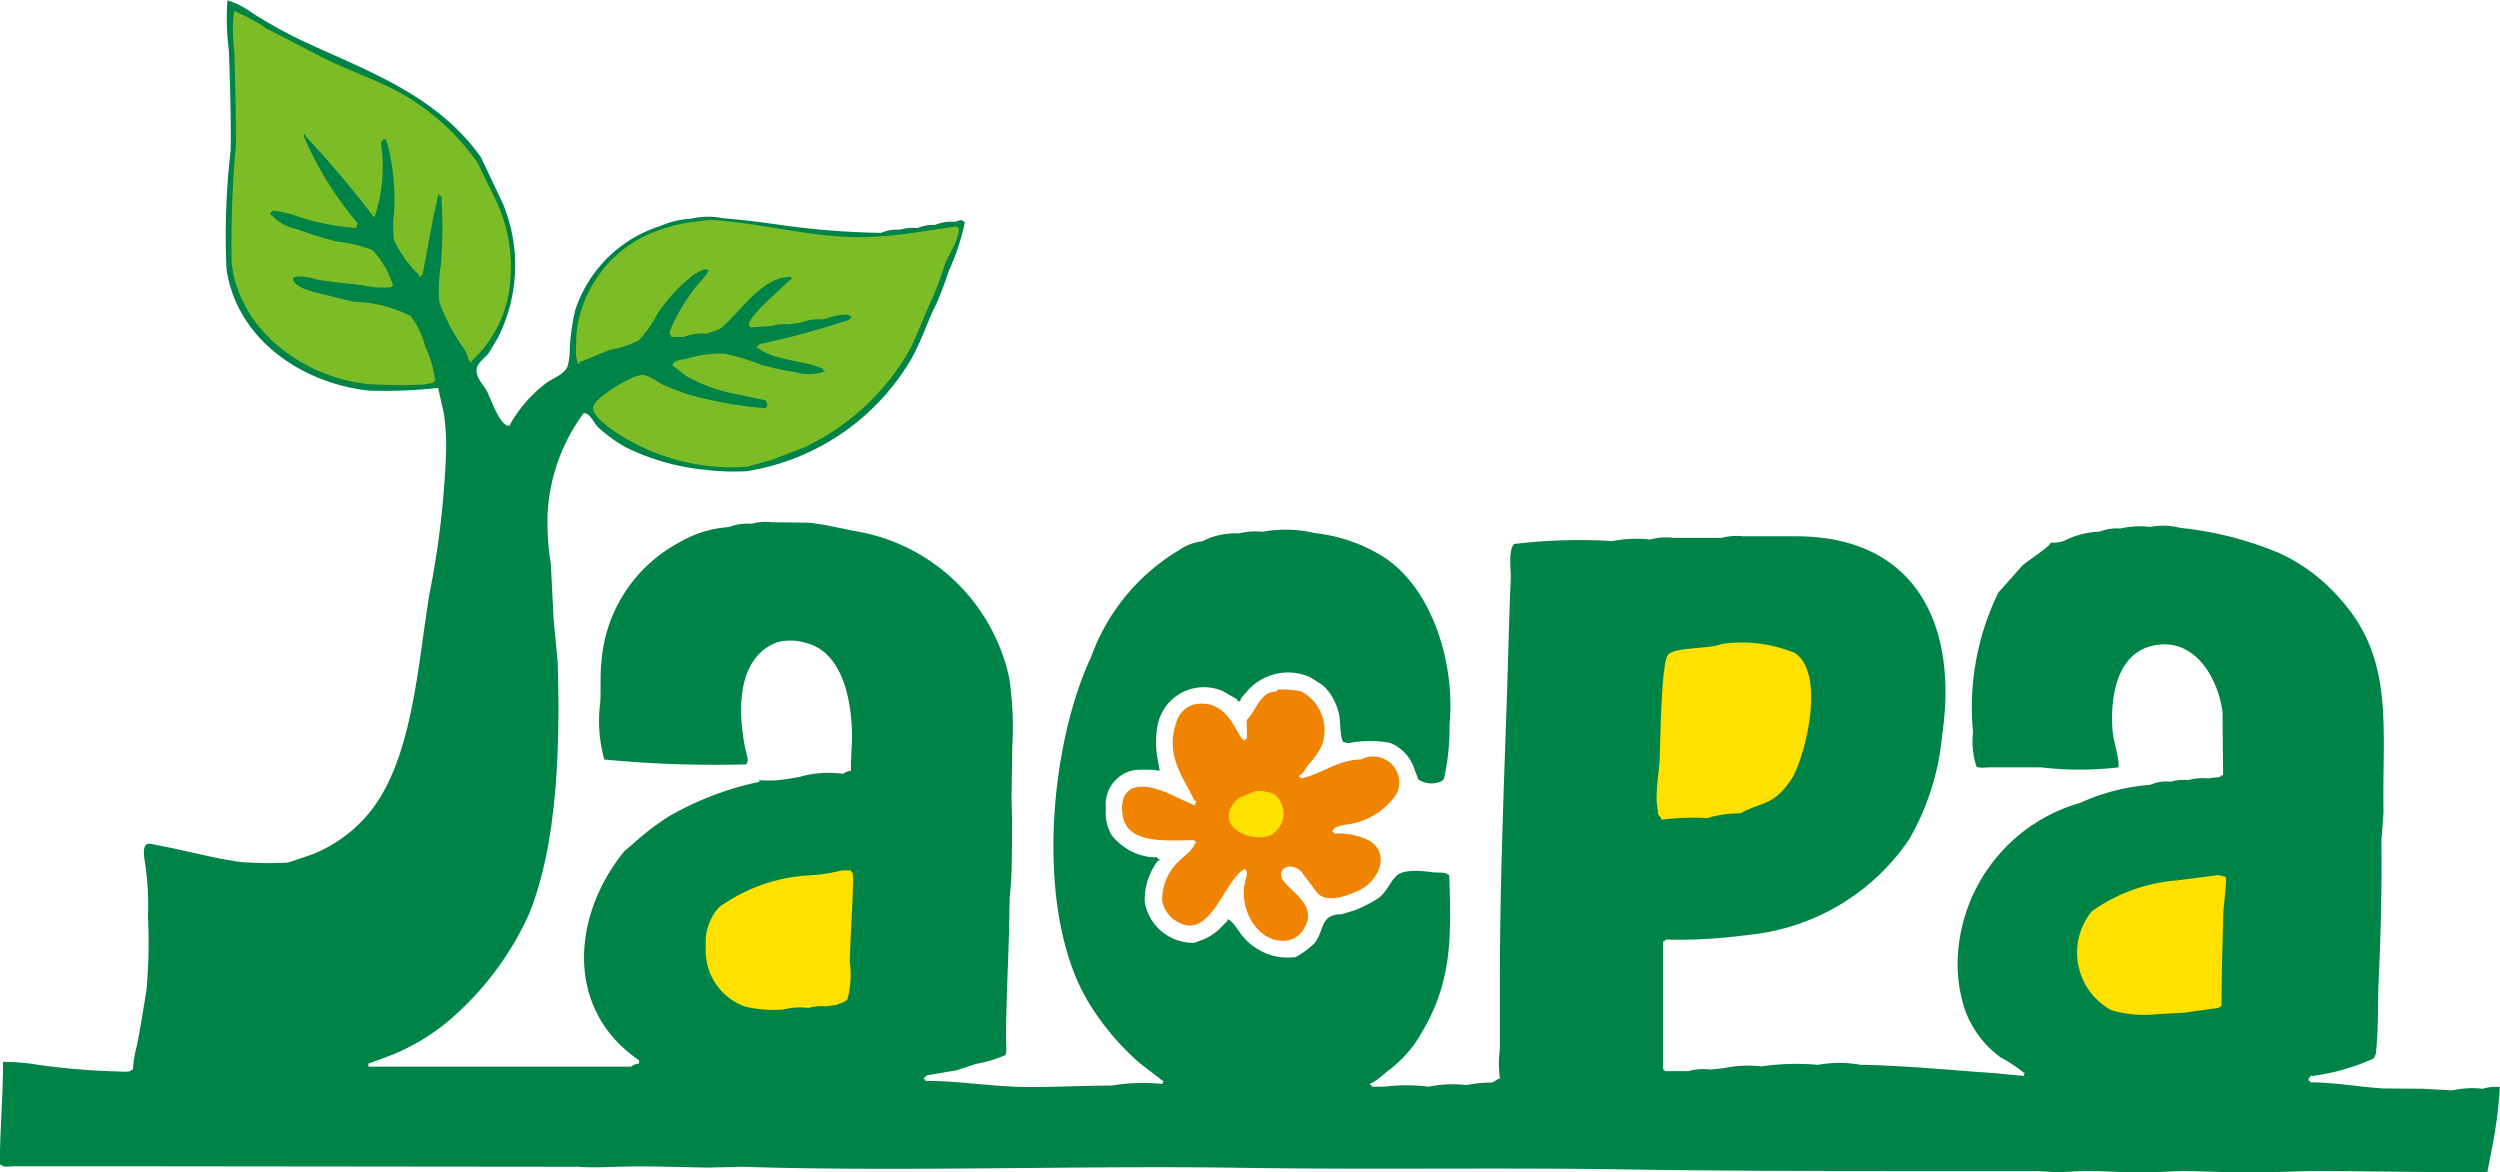
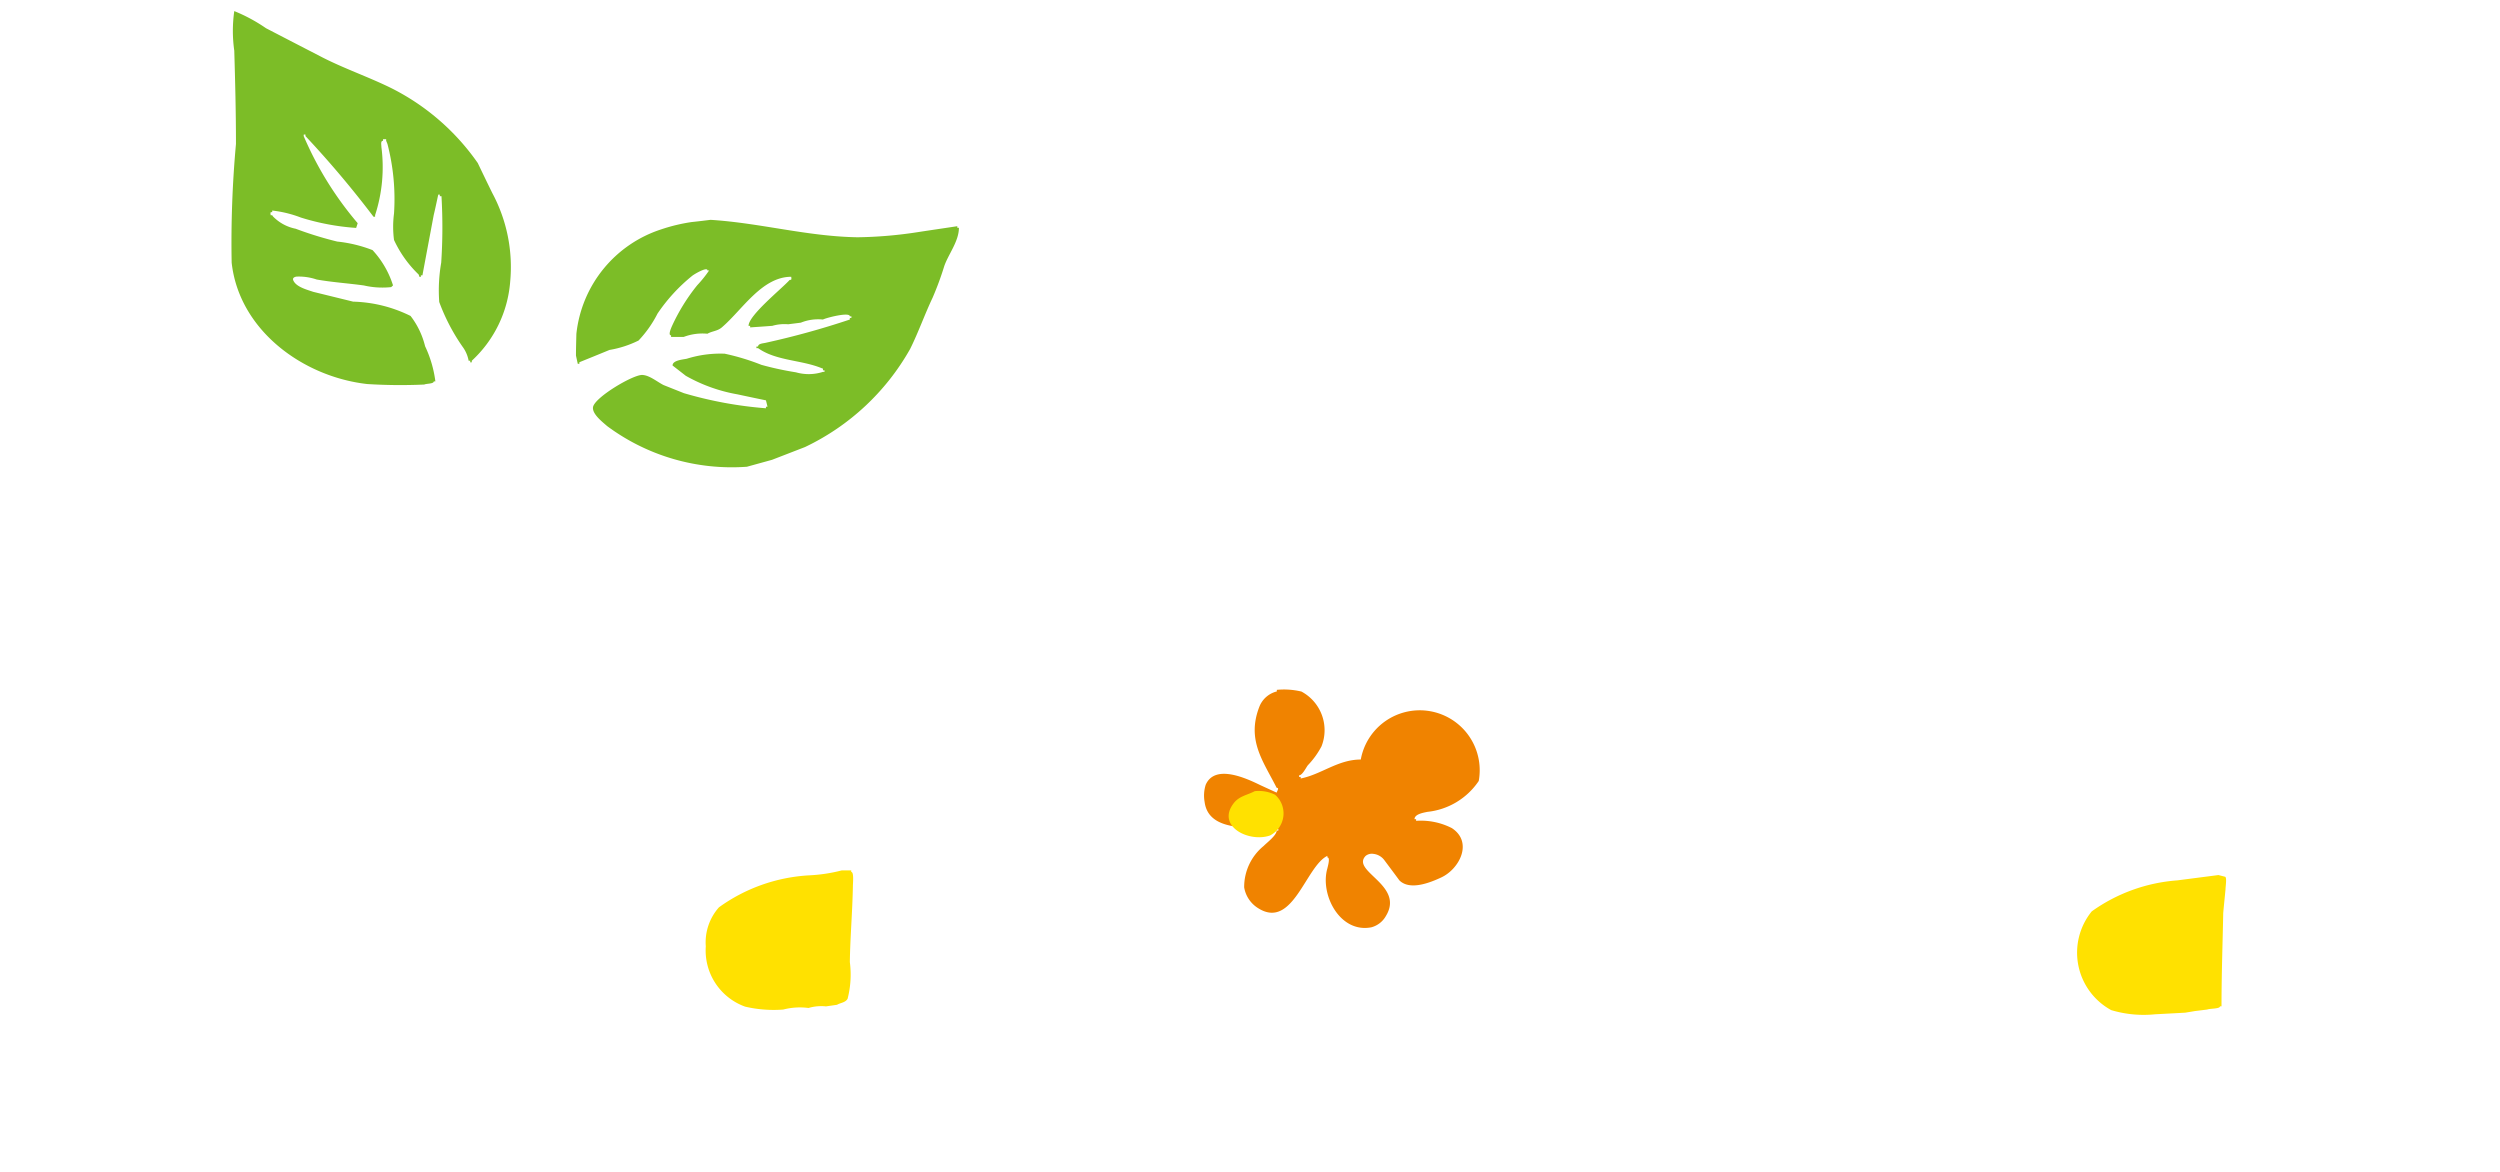
<svg xmlns="http://www.w3.org/2000/svg" width="86.063" height="40.363" viewBox="0 0 86.063 40.363">
  <g id="グループ_2547" data-name="グループ 2547" transform="translate(-361.815 -275.119)">
    <g id="グループ_2541" data-name="グループ 2541" transform="translate(361.815 275.119)">
-       <path id="パス_11384" data-name="パス 11384" d="M440.562,320.876c-.789,0-1.357.513-2.069.653v-.055h-.054v-.055c.111,0,.234-.256.3-.345a2.856,2.856,0,0,0,.471-.652,1.509,1.509,0,0,0-.691-1.886,2.576,2.576,0,0,0-.847-.059v.055c-.582,0-.7.65-1.035.98,0,.233.008.423,0,.654-.072,0-.052-.018-.052.055-.3,0-.476-1.457-1.737-1.248a.865.865,0,0,0-.606.539c-.438,1.147.141,1.864.6,2.779.1,0,.019.1,0,.165l-.555-.254c-.464-.226-1.565-.749-1.887-.017a1.232,1.232,0,0,0-.038.591c.135,1.052,1.6.876,2.48.876v.054h.057c0,.072.016.056-.057.056,0,.166-.335.415-.447.53a1.823,1.823,0,0,0-.671,1.427,1.044,1.044,0,0,0,.492.722c1.184.736,1.631-1.455,2.372-1.808v.054c.107,0,.017.3,0,.378-.261.9.432,2.241,1.517,2.027a.814.814,0,0,0,.5-.393c.648-1.064-1.215-1.531-.7-2.064a.336.336,0,0,1,.263-.071.543.543,0,0,1,.388.226c.172.231.343.458.511.687.364.361,1.066.074,1.44-.1.628-.291,1.106-1.216.365-1.7a2.348,2.348,0,0,0-1.229-.25v-.055h-.055c0-.179.315-.225.439-.253a2.435,2.435,0,0,0,1.772-1.064A.9.9,0,0,0,440.562,320.876Z" transform="translate(-393.717 -294.729)" fill="#f08300" />
+       <path id="パス_11384" data-name="パス 11384" d="M440.562,320.876c-.789,0-1.357.513-2.069.653v-.055h-.054v-.055c.111,0,.234-.256.3-.345a2.856,2.856,0,0,0,.471-.652,1.509,1.509,0,0,0-.691-1.886,2.576,2.576,0,0,0-.847-.059v.055a.865.865,0,0,0-.606.539c-.438,1.147.141,1.864.6,2.779.1,0,.019.1,0,.165l-.555-.254c-.464-.226-1.565-.749-1.887-.017a1.232,1.232,0,0,0-.038.591c.135,1.052,1.6.876,2.48.876v.054h.057c0,.072.016.056-.057.056,0,.166-.335.415-.447.53a1.823,1.823,0,0,0-.671,1.427,1.044,1.044,0,0,0,.492.722c1.184.736,1.631-1.455,2.372-1.808v.054c.107,0,.017.3,0,.378-.261.9.432,2.241,1.517,2.027a.814.814,0,0,0,.5-.393c.648-1.064-1.215-1.531-.7-2.064a.336.336,0,0,1,.263-.071.543.543,0,0,1,.388.226c.172.231.343.458.511.687.364.361,1.066.074,1.44-.1.628-.291,1.106-1.216.365-1.7a2.348,2.348,0,0,0-1.229-.25v-.055h-.055c0-.179.315-.225.439-.253a2.435,2.435,0,0,0,1.772-1.064A.9.9,0,0,0,440.562,320.876Z" transform="translate(-393.717 -294.729)" fill="#f08300" />
      <path id="パス_11385" data-name="パス 11385" d="M440.468,326.374c-.726.253-1.86-.32-1.248-1.113.188-.246.472-.279.723-.413a1.271,1.271,0,0,1,.7.123A.854.854,0,0,1,440.468,326.374Z" transform="translate(-396.748 -297.612)" fill="#ffe100" />
-       <path id="パス_11386" data-name="パス 11386" d="M447.281,312.6a3.127,3.127,0,0,0-1.035.054c-.347-.016-.691-.036-1.037-.054l-1.361-.011c-.838-.053-1.635-.209-2.505-.209v-.053h-.054v-.11h.054c0-.087.025-.058.105-.062a7.478,7.478,0,0,0,2.072-.593.442.442,0,0,0,.094-.273c.085-.8.048-1.635.088-2.448.071-1.552.116-3.192.092-4.741.024-.346.05-.69.074-1.036-.054-2.945.4-5.3-1.558-7.4a6.14,6.14,0,0,0-2-1.491,11.9,11.9,0,0,0-3.434-.881,2.347,2.347,0,0,0-1.036-.034,3.069,3.069,0,0,0-1.034.055,1.6,1.6,0,0,0-.709.107,2.946,2.946,0,0,0-1.077.246,1.063,1.063,0,0,1-.558.135h-.054c0,.125-.82.641-.965.78q-.417.472-.836.941a9.01,9.01,0,0,0-.869,4.816,2.678,2.678,0,0,0,.11,1.144c0,.1.384.053.49.053.58,0,1.161,0,1.742,0a11.38,11.38,0,0,0,2.672,0c0-.446-.173-.824-.21-1.254-.1-1.283.193-2.806,1.575-2.968,1.337-.161,2.069,1.236,2.21,2.317q.007,1.091.019,2.178h-.055c0,.1-.352.066-.436.11a1.981,1.981,0,0,0-.706.053,1.7,1.7,0,0,0-.6.057,1.4,1.4,0,0,0-.707.108,7.131,7.131,0,0,0-2.413.621,5.811,5.811,0,0,0-4.192,4.988,5.04,5.04,0,0,0,.213,2.111,3.479,3.479,0,0,0,1.242,1.667,4.652,4.652,0,0,1,.792.527c.055,0,.037.015,0,.056v.053c-.347-.032-.691-.066-1.037-.1-1.527-.1-3-.258-4.575-.283a4.116,4.116,0,0,0-1.47,0,8.563,8.563,0,0,0-1.961.054,3.9,3.9,0,0,0-1.253.055l-.489.054a2.011,2.011,0,0,0-.765.054h-.817v-.054h-.053v-4.41h.053c0-.1.183-.059.273-.059a18.445,18.445,0,0,0,2.613-.167,7.578,7.578,0,0,0,5.53-3.281,8.738,8.738,0,0,0,1.138-3.574c.576-3.906-.969-6.867-5.033-6.867h-1.8a2.126,2.126,0,0,0-.763.055h-1.634a2.1,2.1,0,0,0-.817.056,4.315,4.315,0,0,0-1.307.054,18.684,18.684,0,0,0-3.381.1c-.211.248-.1.854-.112,1.2-.05,1.052-.073,2.115-.107,3.213-.108,3.466-.267,6.985-.267,10.461,0,.835,0,1.67,0,2.5a3.923,3.923,0,0,0,0,1.036c-.1,0-.177.106-.282.129a4.332,4.332,0,0,0-.863.088,4.1,4.1,0,0,0-1.307.055,6.206,6.206,0,0,0-1.526,0h-.435v-.055h-.054v-.054c.12,0,.569-.411.7-.5a4.258,4.258,0,0,0,1.122-1.337c1-1.721.972-3.226.9-5.35h-.053c0-.093-.391-.07-.486-.081-.347-.048-1.03-.128-1.278.118-.22.211-.313.516-.6.755l-.266.164-.259.131-.285.129-.263.078c-.07.024-.141.045-.213.068-.773,0-.573.568-.953,1.014a3.059,3.059,0,0,1-.627.457,2.011,2.011,0,0,1-1.925-.846c-.135-.17-.215-.353-.416-.461,0,.09-.081.12-.138.185a1.942,1.942,0,0,1-.641.493c-.12.047-.244.091-.367.139a1.686,1.686,0,0,1-1.713-1.418,2.209,2.209,0,0,1,.461-1.414h.055V304.7h-.055c0-.1-.143-.064-.218-.07a2,2,0,0,1-1.388-.77,1.538,1.538,0,0,1-.19-.905,1.2,1.2,0,0,1,.984-1.327,4.157,4.157,0,0,1,.868.021c-.03-.164-.061-.33-.09-.493a3.3,3.3,0,0,1,0-.977,1.625,1.625,0,0,1,2.271-1.263q.246.141.488.282c0,.087.032.055.109.055,0-.112.133-.219.193-.294a1.864,1.864,0,0,1,2.181-.539c.056.033.109.064.167.1l.128.081.064.041c.025.017.049.033.072.047l.059.046.081.08.122.151a2.2,2.2,0,0,1,.329.736c.047.183.032.858.147.959l.16.044a3.808,3.808,0,0,1,1.46-.01,1.455,1.455,0,0,1,.792.808l.171.452a.843.843,0,0,0,.8.059c.027-.028.054-.055.082-.082a8.118,8.118,0,0,0,.19-1.862c.2-2.084-.568-4.631-2.214-5.742a5.6,5.6,0,0,0-2.427-.858,4.386,4.386,0,0,0-1.8-.044,2.391,2.391,0,0,0-.818.055,2.51,2.51,0,0,0-1.253.272,1.763,1.763,0,0,0-.822.319,7.05,7.05,0,0,0-3,3.654c-1.472,3.126-1.965,8.923-.041,11.983a8.964,8.964,0,0,0,1.7,2c.266.207.536.412.8.618.053,0,.036.014,0,.053v.055a6.415,6.415,0,0,0-1.744.054c-1,0-2.056.064-3.051.048-1.151-.018-2.227-.21-3.376-.21v-.055h-.055v-.055h.055c0-.094.135-.094.217-.108l.862-.145.668-.221a4.269,4.269,0,0,0,.977-.289c.1,0,.055-.438.055-.545,0-1.179.066-2.419.1-3.6.009-.434.016-.87.026-1.3.1-.869.07-1.852.082-2.727-.005-.215-.013-.432-.02-.65.01-.6.019-1.2.027-1.8a11.522,11.522,0,0,0-.1-2.346,6.515,6.515,0,0,0-5.288-5.08c-.533-.1-1.079-.241-1.639-.294l-1.25-.015a1.838,1.838,0,0,0-.708.054,1.708,1.708,0,0,0-.763.111,3.913,3.913,0,0,0-1.743.545,5.086,5.086,0,0,0-2.651,4.086c-.054.471-.013.935-.043,1.411a4.938,4.938,0,0,0,.141,1.962,40.174,40.174,0,0,0,4.9.166v-.054c.1,0-.033-.4-.05-.491-.26-1.319-.287-3.113,1.083-3.652a1.78,1.78,0,0,1,.979.01c1.255.293,1.575,1.871,1.613,3.044.013.455-.046.9-.031,1.362a.5.5,0,0,0-.272.108,3.706,3.706,0,0,0-1.525.11l-.328.055c-.124.019-.253.035-.381.053a4.993,4.993,0,0,1-.653,0v.057a10.614,10.614,0,0,0-3.085,1.173,8.751,8.751,0,0,0-1.289.986c-.087.074-.177.146-.265.221-1.807,2.207-2.075,5.452.5,7.206v.111a.5.5,0,0,0-.274.108h-9.043v-.108c.187-.065.371-.133.554-.2a7.27,7.27,0,0,0,2.564-1.589,10.456,10.456,0,0,0,2.407-3.35c.992-2.417,1.078-5.856.99-8.7-.046-.471-.092-.945-.137-1.418q-.049-.977-.1-1.956a8.851,8.851,0,0,1-.113-1.635,6.376,6.376,0,0,1,1.245-3.542c.244,0,.356.374.52.508a5.126,5.126,0,0,0,.911.658,7.858,7.858,0,0,0,2.708.78,8.178,8.178,0,0,0,1.469.053,8.019,8.019,0,0,0,5.579-3.71c.4-.641.615-1.377.952-2.049a11.277,11.277,0,0,0,.427-1.128,7.661,7.661,0,0,0,.56-1.7h-.054c0-.1-.2-.035-.271,0a1.576,1.576,0,0,0-.709.11,1.337,1.337,0,0,0-.6.108,1.528,1.528,0,0,0-.6.055,1.411,1.411,0,0,0-.653.109,27.075,27.075,0,0,1-3.595-.292c-.619-.083-1.2-.161-1.851-.211a2.529,2.529,0,0,0-1.09.014,3.083,3.083,0,0,0-1.045.246,4.516,4.516,0,0,0-2.954,2.921,7.742,7.742,0,0,0-.184,1.3,2.152,2.152,0,0,1-.076.624c-.134.291-.516.4-.748.58a4.607,4.607,0,0,0-1.258,1.464c-.33,0-.635-.938-.757-1.175s-.4-.484-.367-.778c.022-.21.292-.392.418-.553.1-.167.2-.335.3-.5a5.532,5.532,0,0,0,.205-4.605q-.388-.825-.78-1.651c-1.573-2.181-3.96-2.97-6.212-4.029a17.451,17.451,0,0,1-1.618-.9,3.064,3.064,0,0,0-.888-.462,8.3,8.3,0,0,0,.049,1.745c.037,1.153.076,2.25.059,3.43a25.246,25.246,0,0,0-.142,4.084c.352,2.4,2.577,3.919,4.884,4.178a16.726,16.726,0,0,0,2.4-.091c.065.294.13.585.2.876a8.439,8.439,0,0,1,.074,1.358,30.841,30.841,0,0,1-.571,4.854c-.414,2.474-.576,5.843-2.173,7.655a4.873,4.873,0,0,1-1.84,1.306c-.286.1-.575.195-.862.291a11.945,11.945,0,0,1-1.633-.022c-.991-.133-1.937-.414-2.888-.581-.093-.018-.269-.086-.354-.016-.127.1-.076.436-.049.576a10.055,10.055,0,0,1,.108,1.9,18.452,18.452,0,0,1-.054,2.553c-.106.627-.2,1.268-.331,1.9a4.483,4.483,0,0,0-.136.825h-.054c0,.1-.386.053-.49.053a23.469,23.469,0,0,1-2.724-.227,6.617,6.617,0,0,0-1.2-.1c0,1.224-.11,2.331-.11,3.54h.055c0,.1.337.053.436.053q2.1,0,4.195,0,7.6.009,15.194.016c.573.044,1.163,0,1.747-.007.905-.015,1.812.021,2.721.036.4-.008.8-.018,1.2-.028,5.609.18,11.617-.052,17.269.037,4.287.067,8.9-.014,13.288.056,3.852.061,7.931.054,11.876.054l2.178,0c.216.016.434.028.651.043.371-.006.75-.052,1.146-.044.67.01,1.324.061,2.017.049l1.142-.05c.792.011,1.548.05,2.343.05.863,0,1.708-.05,2.615-.05q2.775.029,5.557.054c.048-.255.1-.51.148-.767a15.764,15.764,0,0,0,.286-2.175A1.468,1.468,0,0,0,447.281,312.6Z" transform="translate(-361.815 -275.119)" fill="#008347" />
      <path id="パス_11387" data-name="パス 11387" d="M398.027,292.866a4.257,4.257,0,0,1,2.926-3.6,6.02,6.02,0,0,1,1.042-.25c.217-.022.433-.049.65-.076,1.72.108,3.322.572,5.065.6a14.715,14.715,0,0,0,2.067-.176c.455-.07.909-.136,1.364-.205v.055h.055c0,.467-.366.913-.506,1.323a10.508,10.508,0,0,1-.4,1.084c-.273.576-.492,1.2-.774,1.765a8.192,8.192,0,0,1-3.619,3.376l-1.134.439-.866.239a7.194,7.194,0,0,1-4.811-1.4c-.158-.139-.516-.413-.487-.647.04-.331,1.38-1.129,1.7-1.113.251.012.513.24.73.348l.7.279a13.775,13.775,0,0,0,2.824.52v-.054h.053c-.016-.072-.034-.145-.053-.219-.328-.067-.656-.137-.984-.207a5.534,5.534,0,0,1-1.777-.639c-.15-.118-.3-.234-.454-.353,0-.18.353-.205.488-.233a3.864,3.864,0,0,1,1.306-.174,7.909,7.909,0,0,1,1.265.384,10.648,10.648,0,0,0,1.188.257,1.594,1.594,0,0,0,.93-.015h.054v-.054h-.054c0-.084.017-.045-.049-.075-.693-.285-1.567-.248-2.184-.688-.073,0-.056.016-.056-.055h.056c0-.106.179-.108.265-.13a28.29,28.29,0,0,0,2.893-.8v-.056h.055v-.055h-.055c0-.16-.829.055-.924.111a1.606,1.606,0,0,0-.763.108l-.436.055a1.494,1.494,0,0,0-.545.054c-.254.02-.508.036-.763.054v-.054h-.055c0-.362,1.148-1.281,1.416-1.581.083,0,.055-.033.055-.108-1.017,0-1.693,1.15-2.394,1.745-.155.13-.32.119-.493.216a1.822,1.822,0,0,0-.817.11h-.434v-.055c-.111,0,0-.247.03-.317a6.607,6.607,0,0,1,.869-1.406,4.167,4.167,0,0,0,.41-.51h-.056c0-.143-.461.13-.527.185a5.95,5.95,0,0,0-1.193,1.3,3.931,3.931,0,0,1-.653.927,3.6,3.6,0,0,1-1,.324c-.344.142-.691.283-1.037.423v.055h-.055c-.021-.094-.041-.188-.062-.283C398.013,293.368,398.021,293.116,398.027,292.866Z" transform="translate(-378.185 -281.372)" fill="#7cbd27" />
      <path id="パス_11388" data-name="パス 11388" d="M383.481,285.832a5.559,5.559,0,0,1,.068-1.356,18.41,18.41,0,0,0,.009-2.286H383.5v-.055h-.053c-.052.236-.1.471-.157.708q-.195,1.038-.388,2.07h-.054v.054H382.8c-.009-.026-.019-.054-.027-.081a3.927,3.927,0,0,1-.849-1.19,3.508,3.508,0,0,1,0-.909,7.546,7.546,0,0,0-.225-2.393c-.014-.037-.03-.074-.045-.111v-.055h-.108v.055c-.092,0-.056.137-.056.217a5.353,5.353,0,0,1-.217,2.342v.055h-.054a34.614,34.614,0,0,0-2.343-2.777v-.054c-.077,0-.055-.01-.062.052a11.686,11.686,0,0,0,1.859,3c-.016.055-.034.108-.053.163a8.208,8.208,0,0,1-1.9-.356,3.989,3.989,0,0,0-.989-.242v.054c-.09,0-.054.033-.054.108.075,0,.043-.011.078.038a1.493,1.493,0,0,0,.782.426,12.521,12.521,0,0,0,1.432.442,4.669,4.669,0,0,1,1.216.294,3.2,3.2,0,0,1,.705,1.215l-.064.059a2.826,2.826,0,0,1-.939-.057c-.561-.077-1.094-.11-1.626-.205a1.919,1.919,0,0,0-.693-.1c-.089.014-.156.057-.1.153.11.21.469.3.673.371l1.376.338a4.715,4.715,0,0,1,1.977.493,2.782,2.782,0,0,1,.5,1.042,4.019,4.019,0,0,1,.354,1.21h-.055c0,.09-.255.071-.326.109a18.161,18.161,0,0,1-1.961-.017c-2.216-.247-4.415-1.854-4.671-4.179a37.416,37.416,0,0,1,.148-4.085c0-1.114-.027-2.143-.058-3.212a4.812,4.812,0,0,1,0-1.363,5.652,5.652,0,0,1,1.093.59q.931.483,1.862.963c.8.42,1.683.715,2.489,1.118a8,8,0,0,1,2.938,2.559c.165.344.331.689.5,1.033a5.388,5.388,0,0,1,.616,3.053,4.137,4.137,0,0,1-1.322,2.721v.054h-.055c0-.071.018-.054-.053-.054a1.169,1.169,0,0,0-.216-.493A6.8,6.8,0,0,1,383.481,285.832Z" transform="translate(-368.36 -275.435)" fill="#7cbd27" />
      <path id="パス_11389" data-name="パス 11389" d="M411.243,330.365c-.016.9-.093,1.753-.105,2.616a3.337,3.337,0,0,1-.077,1.263c-.074.134-.247.138-.364.208-.124.019-.253.036-.381.055a1.542,1.542,0,0,0-.6.055,2.277,2.277,0,0,0-.87.054,4.317,4.317,0,0,1-1.312-.1,2.053,2.053,0,0,1-1.355-2.076,1.815,1.815,0,0,1,.453-1.343,5.859,5.859,0,0,1,3.084-1.1,5.555,5.555,0,0,0,1.143-.171h.327v.055C411.284,329.877,411.243,330.261,411.243,330.365Z" transform="translate(-381.882 -299.862)" fill="#ffe100" />
-       <path id="パス_11390" data-name="パス 11390" d="M466,321.445c-.018-.155-.034-.312-.052-.469-.008-.472.067-.917.1-1.363.034-.566.047-3.459.306-3.674.3-.259,1.395-.174,1.829-.354a4.8,4.8,0,0,1,2.531.312c1.034.717.386,3.384-.066,4.242a2.639,2.639,0,0,1-.473.6c-.39.378-.906.41-1.338.677a3.62,3.62,0,0,0-1.144.163,8.517,8.517,0,0,0-1.58.055C466.114,321.547,466.03,321.516,466,321.445Z" transform="translate(-408.918 -293.415)" fill="#ffe100" />
      <path id="パス_11391" data-name="パス 11391" d="M497.472,330.61c-.025.272-.055.545-.079.817-.022,1.117-.059,2.123-.059,3.214h-.053c0,.088-.343.071-.437.109-.145.019-.289.036-.434.054-.11.02-.217.036-.325.054-.347.02-.691.037-1.037.056a3.9,3.9,0,0,1-1.51-.143,2.253,2.253,0,0,1-.671-3.4,5.793,5.793,0,0,1,2.946-1.067l1.415-.183.217.055C497.53,330.174,497.472,330.506,497.472,330.61Z" transform="translate(-420.858 -299.997)" fill="#ffe100" />
    </g>
  </g>
</svg>